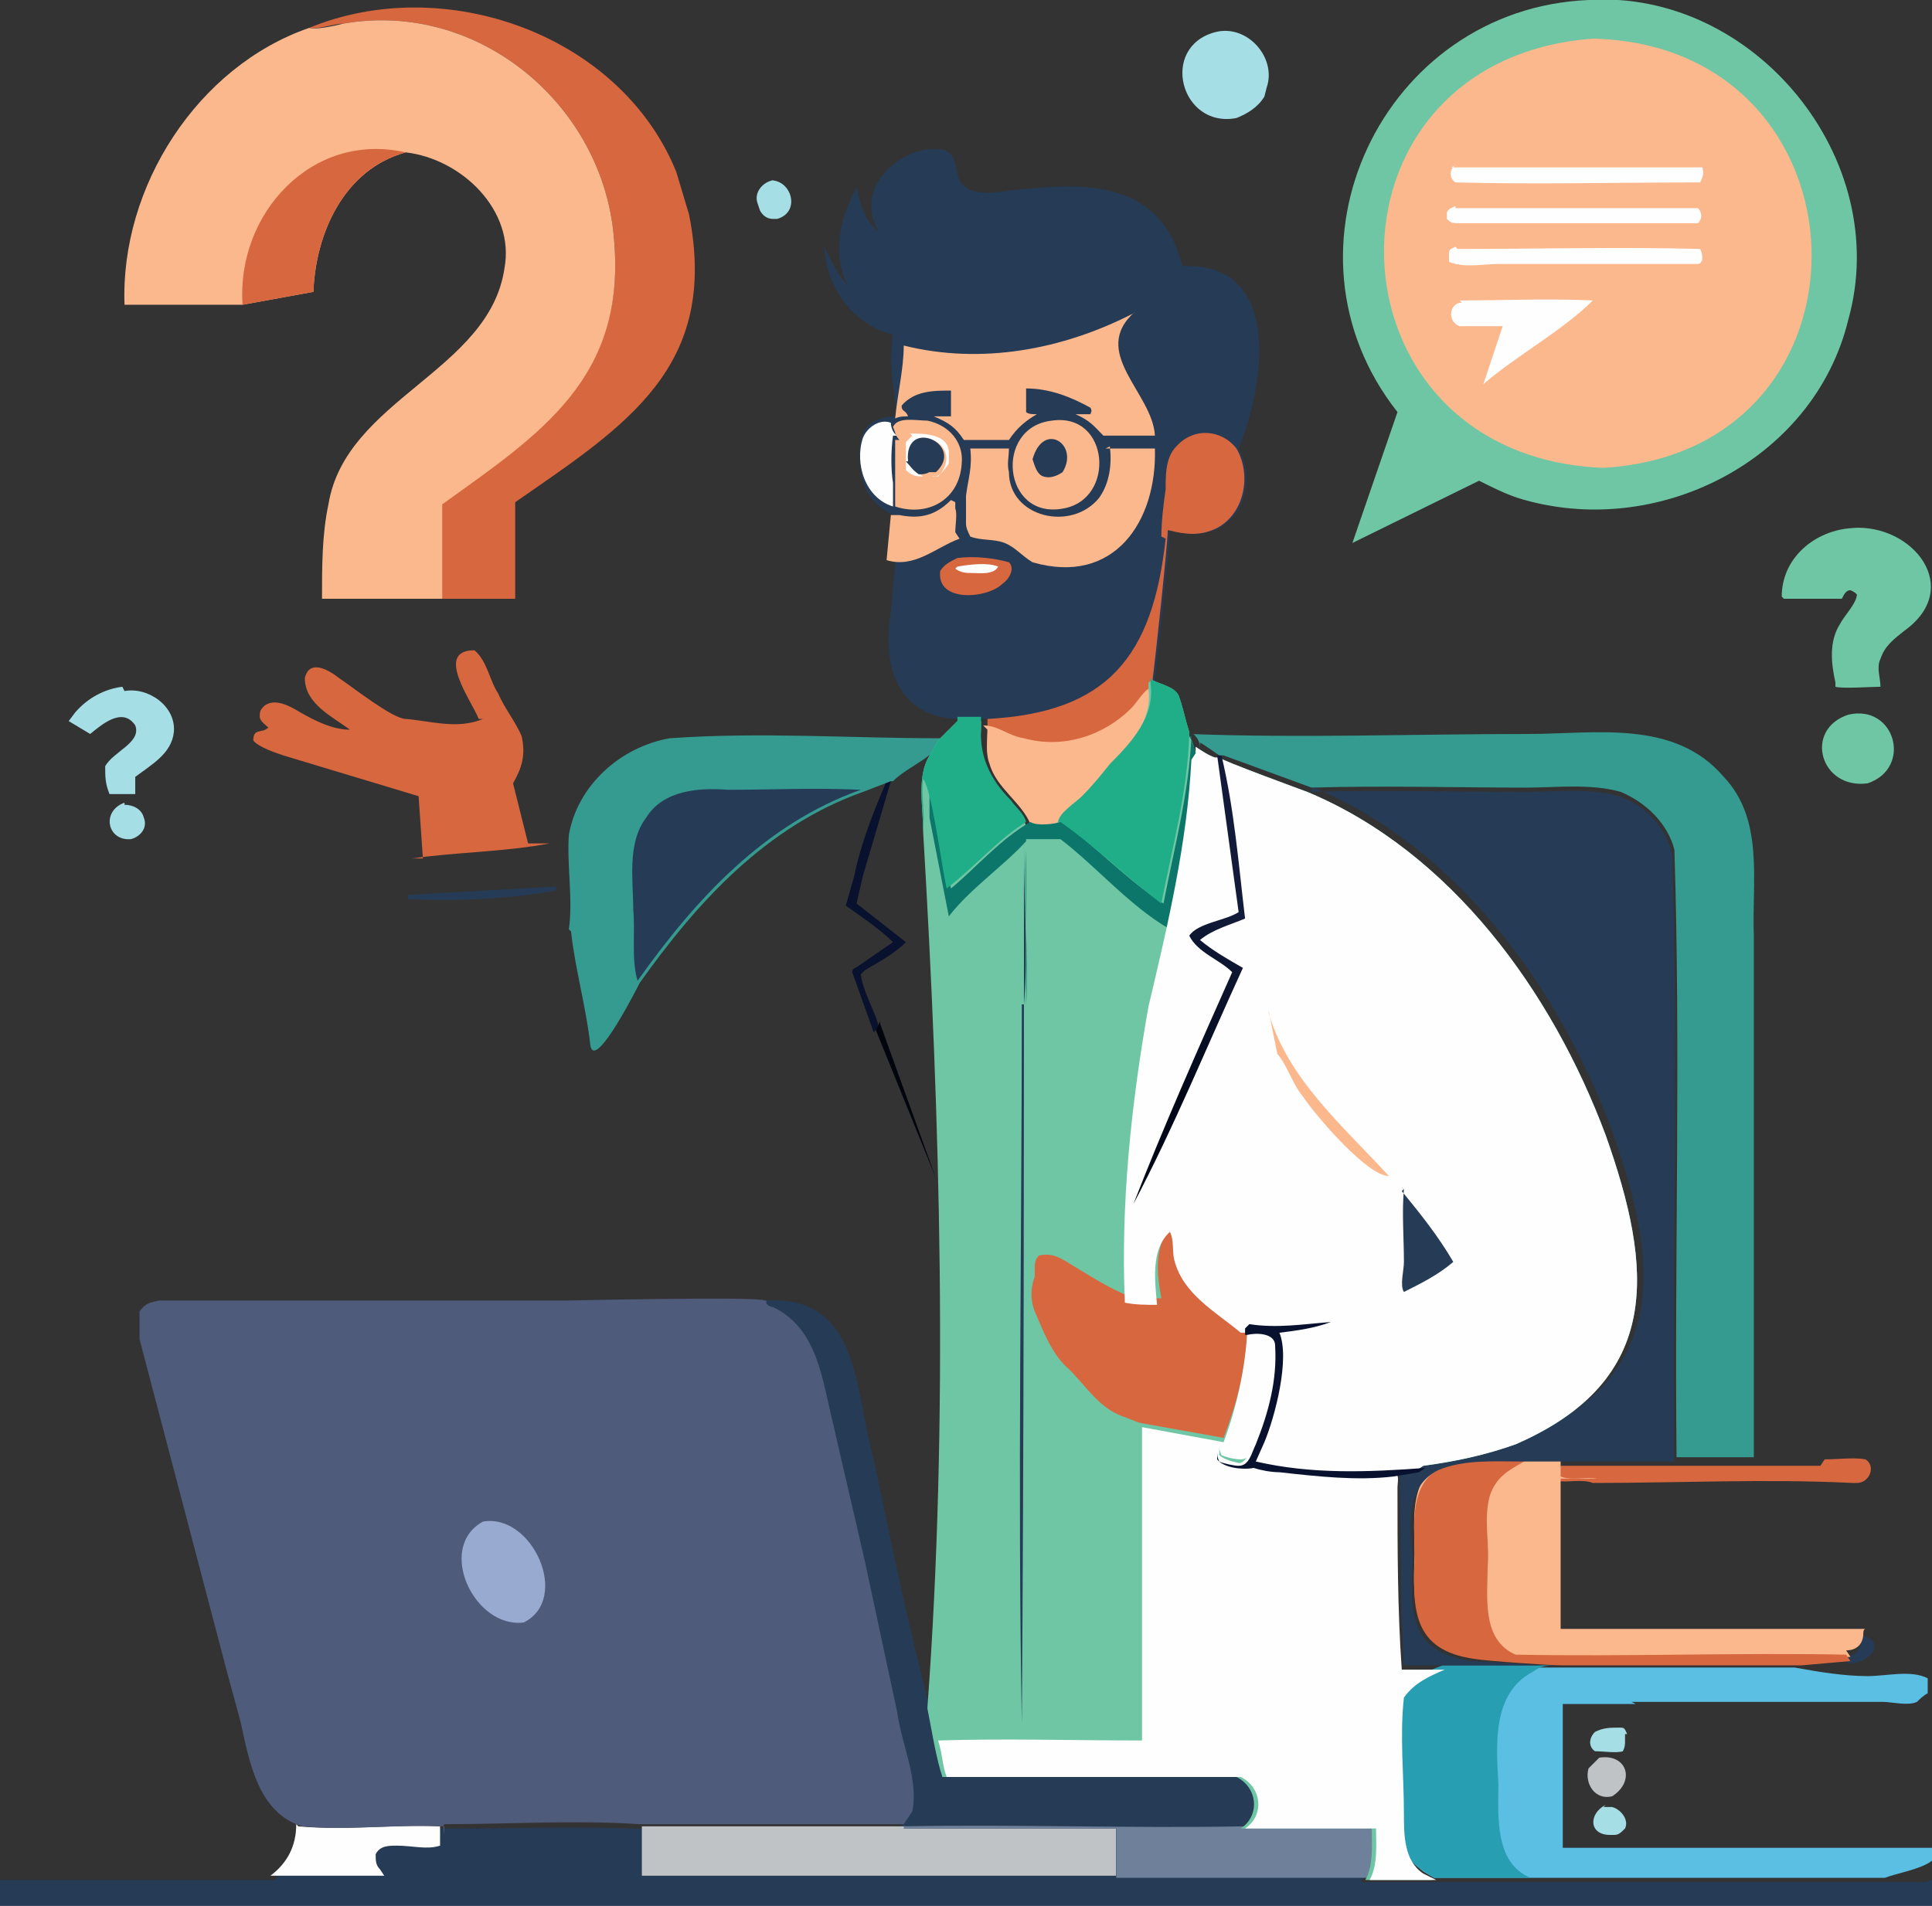
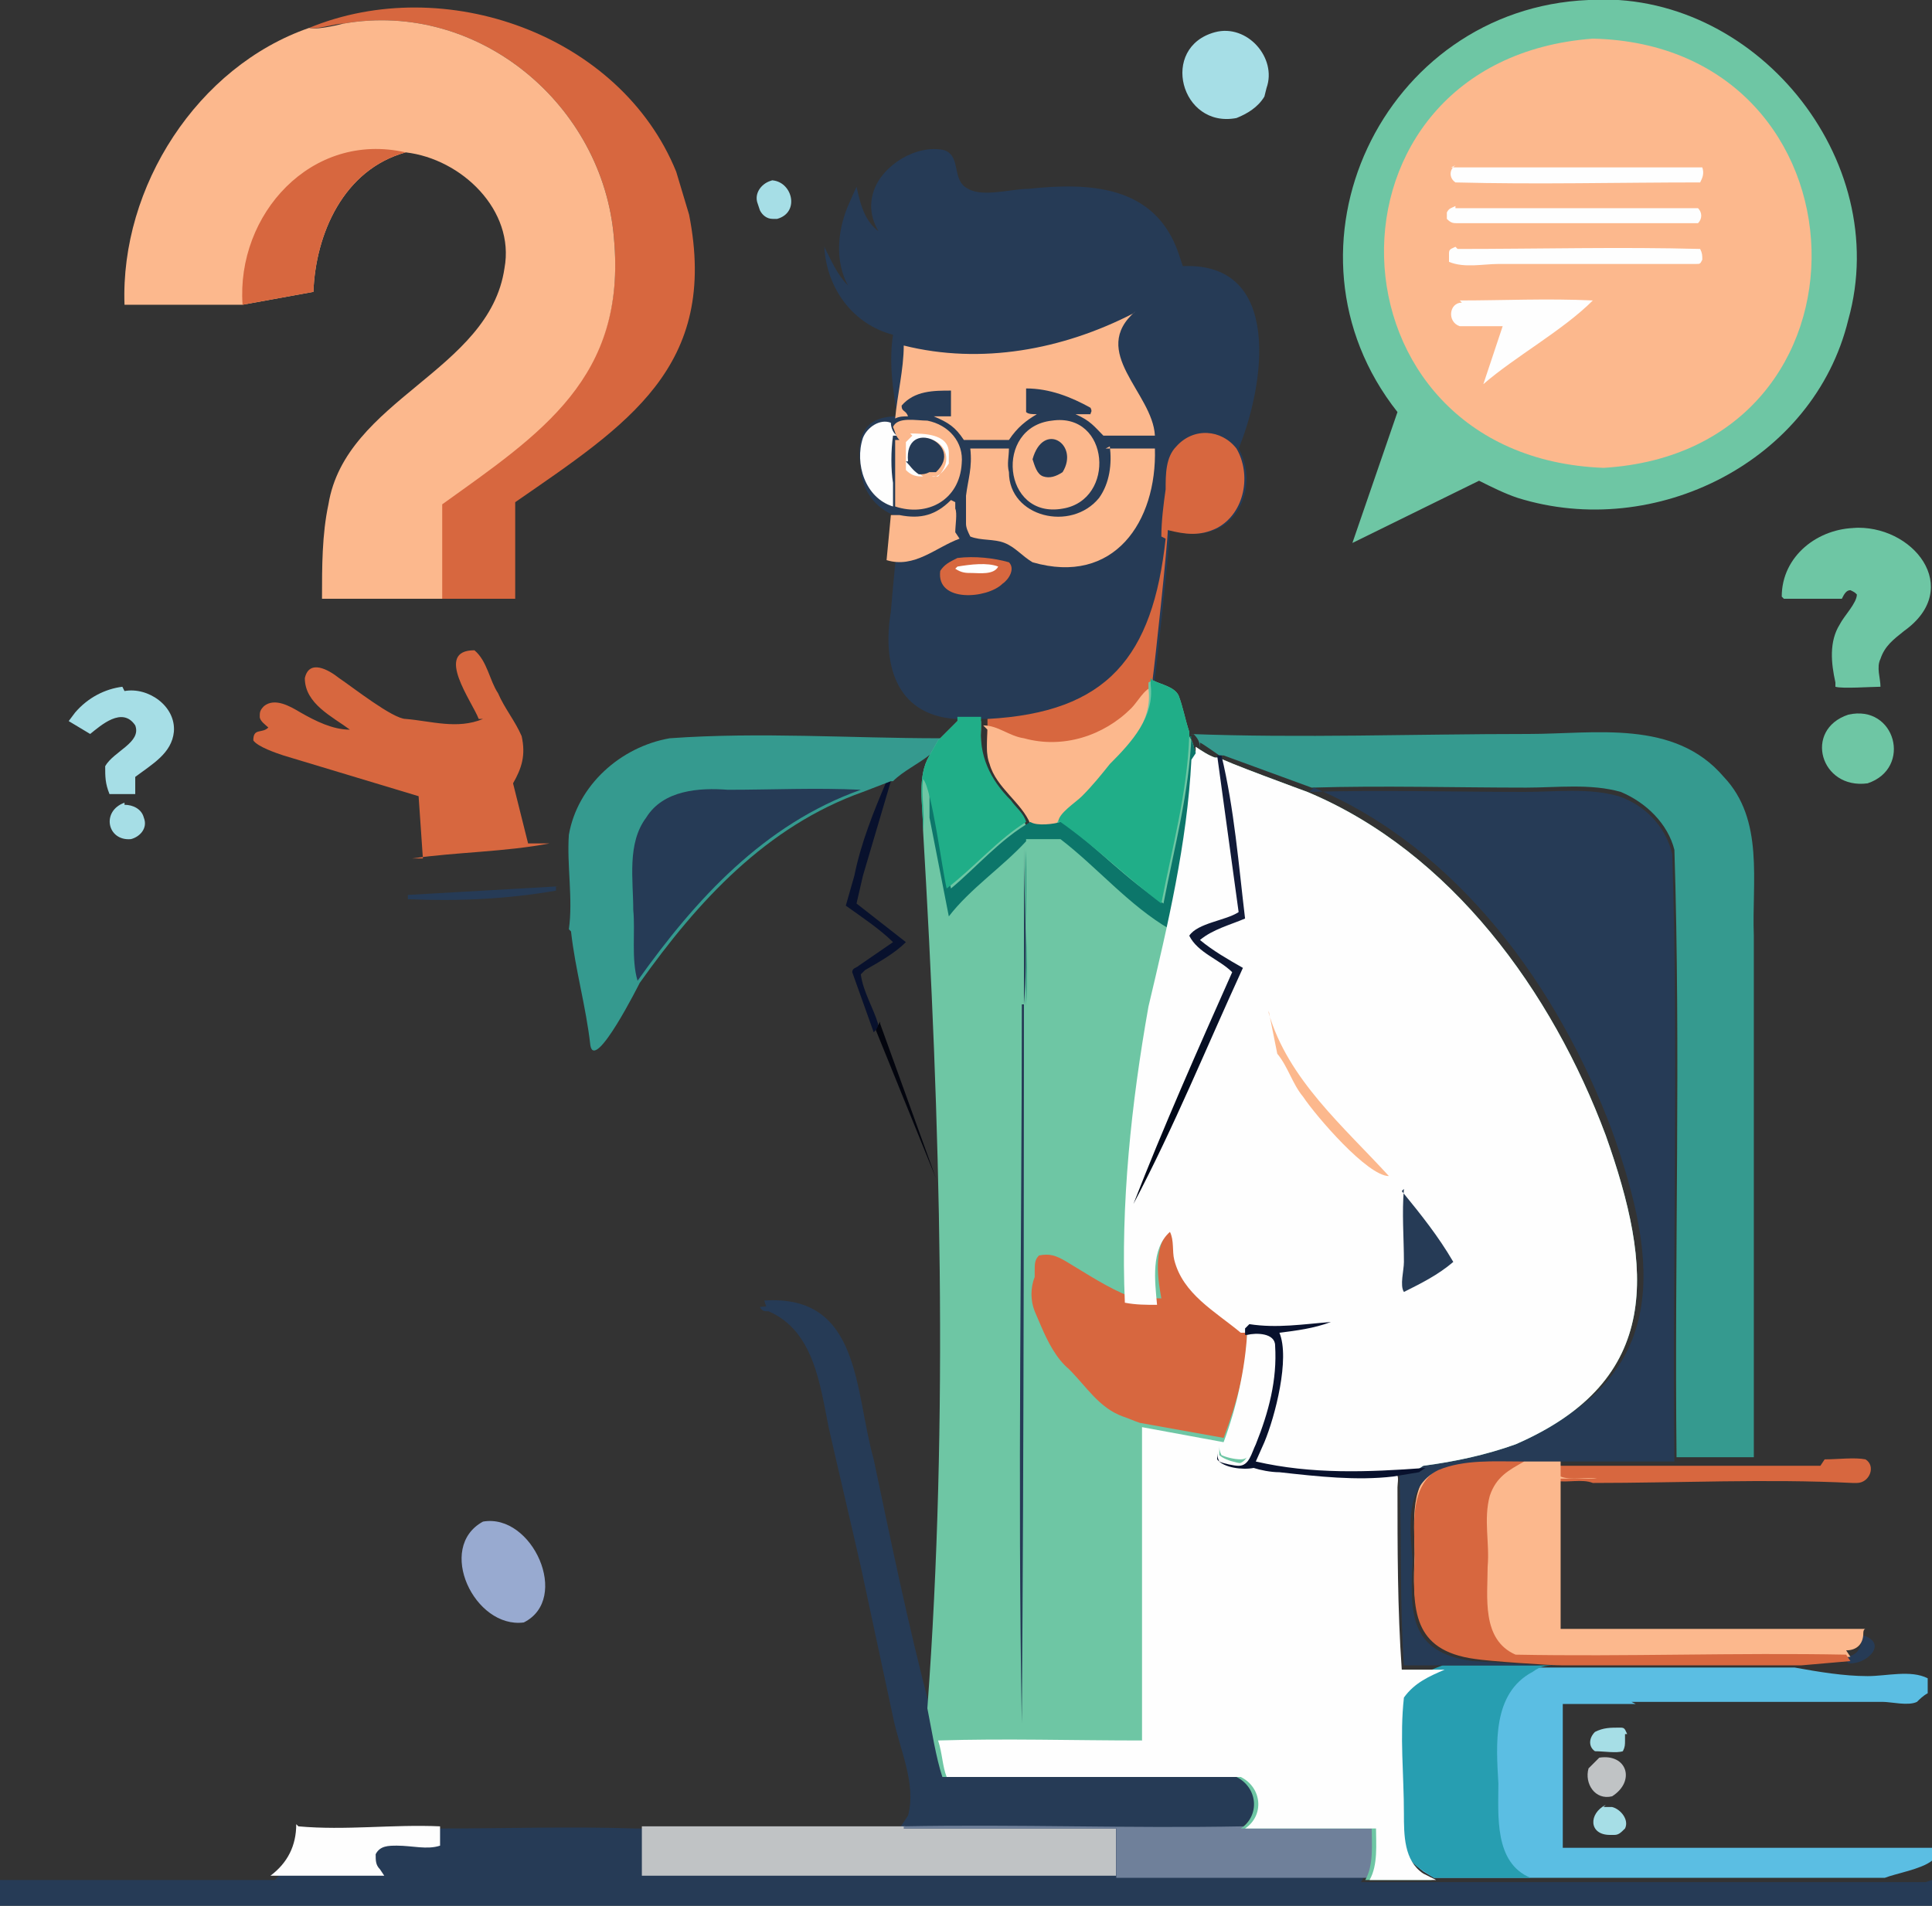
<svg xmlns="http://www.w3.org/2000/svg" id="a" viewBox="0 0 90 88.8">
  <rect x="0" y="0" width="90" height="88.8" fill="#333333" stroke="none" />
  <defs>
    <style>.c{fill:#fefefe;}.c,.d,.e,.f,.g,.h,.i,.j,.k,.l,.m,.n,.o,.p,.q,.r,.s,.t{stroke-width:0px;}.d{fill:#279eb1;}.e{fill:#6ec6a4;}.f{fill:#5bbee3;}.g{fill:url(#b);}.h{fill:#a6dee6;}.i{fill:#03050e;}.j{fill:#20ae88;}.k{fill:#08112d;}.l{fill:#4f5b7b;}.m{fill:#fcb88d;}.n{fill:#0c766a;}.o{fill:#6f809a;}.p{fill:#d7673f;}.q{fill:#c0c3c5;}.r{fill:#98aad0;}.s{fill:#359a8f;}.t{fill:#263b56;}</style>
    <linearGradient id="b" x1="52.1" y1="38.8" x2="57.4" y2="45.2" gradientTransform="translate(0 87.6) scale(1 -1)" gradientUnits="userSpaceOnUse">
      <stop offset="0" stop-color="#000818" />
      <stop offset="1" stop-color="#121b39" />
    </linearGradient>
  </defs>
  <path class="t" d="M85.9,77.2c.5,0,.8-.3.8-.8,0-.1,0-.1.1-.2,1.2.4.1,1.4-.7,1.3l-.2-.3Z" />
  <path class="i" d="M41,47.7l2.6,7.2h0l-2.8-6.9c0-.1.1-.2.2-.4Z" />
  <path class="h" d="M75.7,80.8v.3c0,.2,0,.3-.1.5-.3.1-.9,0-1.3,0-.3-.2-.3-.6,0-.9.4-.2.7-.2,1.2-.2.2,0,.2.1.3.3Z" />
  <path class="t" d="M25.9,41.3c0,0,0,.1,0,.2-2.3.4-4.6.5-6.9.4,0,0,0-.1,0-.2l7-.4Z" />
  <path class="h" d="M74.7,84.2h.4c.4.1.8.6.6,1-.2.2-.3.3-.5.3h-.2c-1,0-1-1-.2-1.4Z" />
  <path class="h" d="M5.8,37.5c.4,0,.8.2.9.6.2.5-.2.9-.6,1-1.1.1-1.4-1.3-.3-1.7Z" />
  <path class="h" d="M35.9,8.4c1,0,1.4,1.5.3,1.8h-.2c-.3,0-.5-.2-.6-.4h0c0,0-.1-.3-.1-.3-.2-.5.2-1,.7-1.1Z" />
  <path class="q" d="M74.5,81.9c1.3-.2,1.7,1.1.6,1.8-.8.2-1.3-.6-1.1-1.3.2-.2.3-.3.5-.5Z" />
  <path class="k" d="M41.4,36.4h.1s-1.3,4.4-1.3,4.4l-.3,1.3,2.3,1.8c-.5.5-1.2.9-1.9,1.3l-.2.2c.1.8.6,1.6.8,2.3,0,.1,0,.2-.2.4l-1-2.8c0-.2.2-.2.3-.3l1.6-1.1c-.6-.6-1.5-1.2-2.2-1.7l.4-1.4c.3-1.5.9-3,1.5-4.4Z" />
  <path class="e" d="M86.1,33.3c2.2-.5,3,2.5.9,3.2-2.2.3-3-2.5-.9-3.2Z" />
  <path class="h" d="M5.8,32.2c1.1-.2,2.4.7,2.3,1.9-.1,1-1,1.5-1.8,2.1v.8s-1.2,0-1.2,0c-.2-.5-.2-.8-.2-1.3.4-.7,1.7-1.1,1.4-1.9-.6-.9-1.6,0-2.1.4l-1-.6.3-.4c.6-.7,1.4-1.1,2.2-1.2Z" />
  <path class="h" d="M56.6,1.5c1.5-.4,2.9,1.2,2.4,2.6h0c0,0-.1.4-.1.4-.3.5-.8.8-1.3,1-2.6.5-3.6-3.3-1-4Z" />
  <path class="p" d="M85,68c.6,0,1.4-.1,1.9,0,.5.3.2,1.1-.4,1.1h-.2c-4-.2-8.1,0-12.1,0-.5-.2-1.2,0-1.7-.1,0-.2,0-.3,0-.5v-.2s0,0,0,0c.5,0,1.2,0,1.7,0-.3,0-.7,0-1,0,3.4,0,8.2,0,11.6,0Z" />
  <path class="e" d="M86.3,24.6c2.8-.2,5.2,2.8,2.4,4.8-.5.4-.9.7-1.1,1.3-.2.4,0,.9,0,1.3-.4,0-1.8.1-2.1,0,0,0,0-.2,0-.2-.2-.9-.3-1.9.2-2.7.2-.4.8-1,.8-1.4-.1-.1-.1-.1-.3-.2-.2,0-.3.2-.4.4-.8,0-1.8,0-2.7,0,0,0,0,0-.1-.1,0-1.9,1.7-3.2,3.5-3.2Z" />
  <path class="p" d="M22.3,33.5c-.3-.8-2.1-3.2-.2-3.2.6.5.7,1.4,1.1,2,.3.7.8,1.3,1.1,2,.2.9,0,1.5-.4,2.2l.7,2.8c.3,0,.7,0,1,0-2.1.4-4.3.4-6.4.7,0,0,0,0-.1,0h.6c0,0-.2-2.9-.2-2.9l-6.3-1.9c-.3-.1-1.2-.4-1.4-.7,0-.6.4-.3.7-.6-.1-.1-.4-.3-.4-.5,0-.2,0-.3.2-.5.5-.4,1.2,0,1.7.3.7.4,1.5.8,2.3.8-.8-.6-2.1-1.2-2.1-2.4.2-.9,1.1-.4,1.6,0,.6.4,2.5,1.9,3.1,1.9,1.2.1,2.4.5,3.6,0Z" />
  <path class="m" d="M70.9,68h.1s2.4,0,2.4,0c.3,0,.7,0,1,0-.5.1-1.2,0-1.7,0h0c0,0,0,.3,0,.3,0,.2,0,.3,0,.5.5.2,1.2,0,1.7.1h-1.7s0,7,0,7c4.7,0,9.5,0,14.2,0,0,0-.1,0-.1.2,0,.5-.3.8-.8.8l.2.3-2.3.2h-11.1c-.6,0-3.5-.2-4.1-.3-2.9-.4-2.9-2.3-2.8-4.7,0-1.5-.3-3.4,1.2-4.2,1.2-.6,2.6-.5,3.9-.5Z" />
  <path class="p" d="M70.9,68h.1s0,.1,0,.1c-.7.4-1.3.7-1.6,1.6-.3,1.1,0,2.2-.1,3.3,0,1.4-.3,3.4,1.3,4.1,5.1.1,10.3-.1,15.4,0l.2.3-2.3.2h-11.1c-.6,0-3.5-.2-4.1-.3-2.9-.4-2.9-2.3-2.8-4.7,0-1.5-.3-3.4,1.2-4.2,1.2-.6,2.6-.5,3.9-.5Z" />
  <path class="p" d="M14.4,1.3c6.3-2.6,14.5.3,17.1,6.7l.6,2c1.4,7.1-2.9,9.8-8.1,13.4v4.5s-3.5,0-3.5,0v-4.4c4.6-3.3,8.7-5.9,8.1-12.4C28.1,4.9,22.3,0,16,1.1c-.4,0-1.3.3-1.6.2Z" />
  <path class="s" d="M26.5,43.3c.2-1.4-.1-3,0-4.4.4-2.3,2.4-4.1,4.7-4.5,4.2-.3,8.4,0,12.6,0l-.4.7c-.6.5-1.3.8-1.8,1.3h-.1s-1.3.5-1.3.5c-4.5,1.6-7.7,5.1-10.4,8.9,0,0-2.1,4.2-2.3,2.9-.2-1.8-.7-3.5-.9-5.3Z" />
  <path class="t" d="M29.7,45.7c-.3-1-.1-2.3-.2-3.3,0-1.4-.3-3.1.6-4.3.8-1.3,2.5-1.4,3.8-1.3,2.1,0,4.1-.1,6.2,0-4.5,1.6-7.7,5.1-10.4,8.9Z" />
  <path class="f" d="M76.2,79.4c-1.1,0-2.3,0-3.4,0v6.7c5.7,0,11.4,0,17,0,0,0,.1,0,.2,0v.6c-.5.4-1.7.6-2.2.8h2.2c-3.3,0-20.3,0-23.2,0l-.5-.3c-.4-.3-.8-.7-.9-1.2h0c-.2-1.4,0-2.7-.1-4,0-.8-.1-2.3,0-3.1.4-.7,1.1-1,1.8-1.2h0s4.5,0,4.5,0h.9s11.1,0,11.1,0c1.1.2,2.3.4,3.4.4.9,0,2-.3,2.8.1v.7c-.2.1-.4.3-.5.4-.4.2-1.2,0-1.6,0-3.8,0-7.9,0-11.7,0Z" />
  <path class="d" d="M71.7,77.6h.9c-.5,0-.8,0-1.2.3-1.9,1-1.7,3.4-1.6,5.2,0,1.5-.2,3.7,1.5,4.4h-4.5s-.6-.4-.6-.4c-1-.6-1-1.8-.9-2.8,0-1.8-.2-3.7,0-5.4.4-.7,1.1-1,1.9-1.3h4.5Z" />
  <path class="s" d="M55.4,34.2c5.2.2,10.5,0,15.8,0,3.1,0,6.8-.7,9.1,2,1.9,2,1.3,4.9,1.4,7.4,0,7.2,0,17,0,24.3h-3.6c-.1-9.4.2-18.9-.1-28.3-.3-1.2-1.3-2.2-2.5-2.7-1.4-.4-3-.2-4.4-.2-3.3,0-6.7-.1-10,0l-4.1-1.5h-.2c-.3-.2-.7-.5-.9-.6h0c0,0,0,.4,0,.4,0-.3,0-.5-.3-.8h0Z" />
  <path class="t" d="M61,36.9c3.3-.1,6.7,0,10,0,1.5,0,3-.2,4.4.2,1.2.4,2.2,1.4,2.5,2.7.3,9.4,0,18.9.1,28.3-1.6,0-5.5,0-7,0h-.1c-1.3,0-2.7-.1-3.9.4-1.6.8-1.3,2.7-1.2,4.2-.1,2.4-.2,4.3,2.8,4.7l3.3.2c-1.4,0-5.2,0-6.5,0-.2-2.8-.1-5.7-.2-8.5,0-.2,0-.5-.1-.6l1.2-.2.3-.2c1.4-.3,2.9-.5,4.3-1,6.9-3,6.4-8.2,4.2-14.4-2.5-6.7-7.2-13.2-13.9-16Z" />
  <path class="m" d="M14.4,1.3c.3.1,1.2-.1,1.6-.2,6.3-1.1,12.1,3.8,12.6,10,.6,6.5-3.4,9.1-8,12.4v4.4s-5.6,0-5.6,0c0-1.5,0-3,.3-4.4.8-4.9,7.5-6.2,8.2-11,.5-2.7-2-5.1-4.6-5.4-2.9.8-4.2,3.8-4.3,6.5l-3.3.6h-5.5c-.2-5.5,3.4-11.1,8.6-12.9Z" />
  <path class="p" d="M11.3,14.2c-.3-4.2,3.2-8.1,7.6-7.1-2.9.8-4.2,3.8-4.3,6.5l-3.3.6Z" />
  <path class="t" d="M90,87.6v1.2c-29.9,0-60.1,0-90,0v-1.2c2.5,0,10.2,0,12.8,0l.3-.3c.6-.6.8-1.3.8-2.1,2.2.2,4.4-.1,6.6,0v.5s0,0,0,0c0-.2,0-.4,0-.5,3,0,6.1-.1,9.1,0h11.6c.2,0,.4,0,.7,0l.4-.6c.4-1.5-.4-3.1-.7-4.6-.5-2.3-1-4.7-1.5-7-.5-2.2-1-4.3-1.5-6.5-.4-2-.7-4.5-2.8-5.4-.2,0-.3,0-.4-.2h0c2.7-.3,4.1,1.5,4.3,4,1.2,4.9,2.1,9.9,3.3,14.8.2,1,.4,2.3.7,3.2h13.7c.4.2.7.5.8.9.1.6-.1,1.1-.6,1.5,1.5,0,4.6,0,6.1,0,0,.8.1,1.8-.3,2.4,5.1,0,20.9,0,26.3,0Z" />
  <path class="c" d="M13.9,85.1c2.2.2,4.4-.1,6.6,0v.5s0,.4,0,.4c-.6.2-1.3,0-2,0-.4,0-.8,0-1,.4,0,.3,0,.5.2.7l.2.3h-5.3c.8-.6,1.2-1.4,1.2-2.4Z" />
  <path class="q" d="M29.8,85.1c5.5,0,16.7,0,22.2,0v2.3s-1.3,0-1.3,0h-20.8s0-.7,0-.7c0-.4,0-1.3,0-1.6Z" />
  <path class="t" d="M35.6,60.6c4.5-.3,4.2,4.2,5.1,7.4.8,3.8,1.6,7.7,2.6,11.5.2,1,.4,2.3.7,3.2h13.7c1,.4,1.1,1.7.2,2.4,1.5,0,4.6,0,6.1,0,0,.8.2,1.8-.3,2.4h-13s1.3,0,1.3,0v-2.3s-10.6,0-10.6,0c.2,0,.4,0,.7,0l.4-.6c.4-1.5-.5-3.1-.7-4.6-.5-2.3-1-4.7-1.5-7-.5-2.2-1-4.3-1.5-6.5-.4-2-.7-4.5-2.8-5.4-.1,0-.3,0-.3-.2h0Z" />
  <path class="o" d="M42.1,85.1c5.3-.1,10.5.1,15.8,0,1.5,0,4.6,0,6.1,0,0,.8.2,1.8-.3,2.4h-13s1.3,0,1.3,0v-2.3s-10.6,0-10.6,0c.2,0,.4,0,.7,0Z" />
  <path class="t" d="M41.3,11.3c-.6-.7-.9-1.5-.6-2.4.4-1.2,2-2.2,3.3-1.9.8.3.3,1.4,1.1,1.8.7.4,2,0,2.8,0,2.8-.3,5.9-.2,7,3l.2.6c4.7-.2,3.8,5.6,2.6,8.5.7,1.2.4,3-.9,3.7-.8.4-1.5.3-2.3.1,0,.6-.6,6.2-.7,6.9v.3c.2,1.5-1,2.7-1.9,3.7-.4.5-.9,1-1.3,1.5-.3.3-1,.8-1.1,1.2-.3,0-1.1.1-1.4,0-.4-1-1.6-1.7-1.9-2.8-.2-.5-.1-1.1-.1-1.6v-.4s-1.2,0-1.2,0h-.4c-2.8-.2-3.4-2.6-3-5,.1-1.3.3-3.1.4-4.4-1-.3-1.7-1.1-1.8-2.2-.2-1.4,0-2.5,1.7-2.5-.2-1.2-.4-2.5-.2-3.8-1.9-.5-3.1-2.2-3.2-4.1.3.6.6,1.3,1.1,1.8-.6-1.1-.5-2.5,0-3.7l.4-.9c.2.9.4,1.7,1.2,2.2l.4.3Z" />
  <path class="p" d="M44.6,26c.8-.1,1.7,0,2.4.2.3.3,0,.8-.3,1-.7.7-3.1.9-2.9-.6.2-.3.4-.4.8-.6Z" />
  <path class="c" d="M44.6,26.4c.6-.1,1.4-.2,1.9,0h0c-.2.4-.9.3-1.2.3-.3,0-.5,0-.8-.2h0Z" />
  <path class="c" d="M41.6,23.6c-1.3-.4-1.8-2-1.4-3.2.2-.5.8-.9,1.3-.7,0,.2.1.5.3.6h-.2c-.1.7-.1,1.6,0,2.2v1Z" />
  <path class="m" d="M44.5,23.4c0,.1,0,.2,0,.3.1.2,0,.8,0,1.1l.2.3c-1.1.4-2.1,1.4-3.4,1l.2-2.1h.4c1,.2,1.7,0,2.4-.7Z" />
  <path class="m" d="M41.6,19.9c.2-.5,1.1-.3,1.6-.3,1,.2,1.7,1,1.6,2-.1,1.7-1.6,2.5-3.1,2v-1c0-.7,0-1.5,0-2.1h.2c-.2-.2-.2-.4-.3-.6Z" />
  <path class="c" d="M42.4,20.2c.6,0,1.8,0,1.8.9v.5c-.2.3-.5.7-.8.6h.3c1.4-1.5-1.5-2.8-1.3-.6.2.3.3.4.6.6h-.1c-.3,0-.5-.1-.7-.3v-.3c0-.3,0-.7,0-1l.3-.3Z" />
  <path class="t" d="M42.3,21.5c-.2-2.1,2.7-.8,1.3.5h-.3c-.2.1-.3.1-.5.1-.3-.2-.4-.4-.6-.6Z" />
  <path class="m" d="M49,19.6c2.7-.4,3,3.7.5,4.1-2.8.5-3.2-3.8-.5-4.1Z" />
  <path class="t" d="M48.1,21.4c.5-1.8,2.2-.7,1.4.6-.3.2-.6.3-.9.2-.3-.1-.4-.5-.5-.8Z" />
  <path class="m" d="M51.5,20.9h2.3c.1,3.4-1.9,6.4-5.7,5.3-.5-.3-.8-.7-1.3-.9-.5-.2-1.1-.1-1.6-.3-.1-.2-.2-.4-.2-.6v-1.3c.1-.8.3-1.3.2-2.2h1.8c0,.4-.1.7,0,1.1,0,2.1,2.9,2.8,4.2,1.2.5-.7.6-1.6.5-2.4Z" />
  <path class="m" d="M52.9,14.5c-2.2,1.9.8,3.8.9,5.8h-2.4c-.4-.4-.6-.7-1.3-1,.2,0,.4,0,.7,0,0-.1.1-.1,0-.3-.9-.5-1.9-.9-3-.9,0,.4,0,.7,0,1.1.1.1.3.1.5.1-.5.3-.9.6-1.3,1.2h-1.4s-.7,0-.7,0c-.4-.6-.7-.8-1.4-1.1.3,0,.5,0,.8,0v-1.2c-.8,0-1.7,0-2.3.7,0,.3.2.2.3.5-.2,0-.4,0-.6.1.1-1.1.4-2.3.4-3.4,3.6.9,7.4.2,10.7-1.5Z" />
  <path class="p" d="M54.1,25c0-.7.1-1.5.2-2.2,0-.7,0-1.5.5-2,.8-.9,2.1-.8,2.8.1.7,1.2.4,3-.9,3.7-.8.4-1.5.3-2.3.1,0,.6-.6,6.2-.7,6.9v.3c.2,1.5-1,2.7-1.9,3.7-.4.5-.9,1-1.3,1.5-.3.3-1,.8-1.1,1.2-.3,0-1.1.1-1.4,0-.4-1-1.6-1.7-1.9-2.8-.2-.5-.1-1.1-.1-1.6v-.4c5.6-.3,7.7-2.9,8.3-8.4Z" />
  <path class="m" d="M45.8,33.8c.7,0,1.2.5,1.9.6,1.8.5,3.7-.1,5-1.4.3-.3.6-.9,1-1h0c.2,1.5-.9,2.7-1.9,3.7-.4.5-.9,1-1.3,1.5-.3.3-1,.8-1.1,1.2-.3,0-1.1.1-1.4,0-.4-1-1.6-1.7-1.9-2.8-.2-.5-.1-1.1-.1-1.6Z" />
  <path class="e" d="M74,0c7.7-.5,14.2,7.4,12.1,14.9-1.6,6.6-9,10.3-15.4,8.3-.6-.2-1.2-.5-1.8-.8l-5.9,2.9,2.1-6.1C59.1,11.6,64.4.4,74,0Z" />
  <path class="m" d="M74.2,1.8c13.2.3,13.8,19.2.5,20-13.3-.5-13.8-19-.5-20Z" />
  <path class="c" d="M67.8,9.7c3.5,0,7,0,10.4,0,.3,0,.7,0,.9,0,.2.2.2.5,0,.7h-.2s-11,0-11,0c-.2,0-.3,0-.5-.2v-.3c.1-.2.2-.2.4-.3Z" />
-   <path class="c" d="M67.9,11.6c3.8,0,7.6-.1,11.3,0,.1.2.1.3.1.5-.1.2-.1.2-.3.2-3,0-6.1,0-9.2,0-.7,0-1.6.2-2.3-.1,0-.1,0-.3,0-.4,0-.2.1-.2.3-.3Z" />
+   <path class="c" d="M67.9,11.6c3.8,0,7.6-.1,11.3,0,.1.2.1.3.1.5-.1.2-.1.2-.3.2-3,0-6.1,0-9.2,0-.7,0-1.6.2-2.3-.1,0-.1,0-.3,0-.4,0-.2.1-.2.3-.3" />
  <path class="c" d="M67.6,7.8c3.6,0,7.1,0,10.7,0,.3,0,.7,0,1,0,.1.3,0,.5-.1.7-3.8,0-7.6.1-11.4,0-.3-.2-.3-.6,0-.8Z" />
  <path class="c" d="M68,14c2,0,4.1-.1,6.2,0-1.4,1.4-3.6,2.6-5.1,3.9l.9-2.7c-.7,0-1.3,0-2,0-.6-.2-.5-1.1.1-1.1Z" />
-   <path class="l" d="M35.5,60.6h.2s0,.1,0,.1c0,.1.2.2.3.2,2.1,1,2.3,3.4,2.8,5.4.5,2.2,1,4.3,1.5,6.5.5,2.3,1,4.7,1.5,7,.2,1.5,1,3.1.7,4.6l-.4.6c-.2,0-.4,0-.7,0h-11.6c-3-.2-6.1,0-9.1,0-.1.1,0,.4,0,.5h0s0-.4,0-.4c-2.2-.1-4.4.2-6.6,0-2.1-.6-2.5-3.1-2.9-4.9,0,0-.6-2.2-.6-2.2l-4.1-15.6v-.6s0-.7,0-.7c.3-.4.5-.4.9-.5h.4s0,0,0,0c1.2,0,2.4,0,3.6,0,.3,0,.6,0,.9,0h1.1s13,0,13,0c0,0,9.1-.2,9.2,0Z" />
  <path class="r" d="M22.5,70.9c2.3-.4,4.1,3.6,1.9,4.7-2.3.3-4.1-3.5-1.9-4.7Z" />
  <path class="e" d="M53.7,31.7c.4.2,1,.3,1.2.7.2.5.3,1.1.5,1.7h0c0,.1,0,.2,0,.2.2.3.2.5.3.8v-.3s0,0,0,0c.3.2.6.4.9.5h.2c0,.1,4.1,1.6,4.1,1.6,6.7,2.8,11.4,9.3,13.9,16,2.2,6.2,2.7,11.4-4.2,14.4-1.4.5-2.8.8-4.3,1l-.3.2-1.2.2c.2,0,.1.4.1.6,0,2.8,0,5.7.2,8.5h2c-.7.3-1.4.6-1.9,1.3-.2,1.8,0,3.6,0,5.4,0,1,0,2.2.9,2.8l.6.3h-3.1c.4-.7.3-1.7.3-2.4-1.4,0-4.6,0-6.1,0,.9-.6.8-1.9-.2-2.4h-13.7c-.3-.9-.5-2.2-.7-3.2,1-13.5.6-27.4-.2-40.9,0-1.2-.3-2.5.3-3.5h0s.4-.7.4-.7l.9-.9h1.1s0,.4,0,.4c-.1,1.4.4,2.5,1.4,3.5.2.3.6.6.7,1,.3.2,1.1.1,1.4,0,0-.4.8-.9,1.1-1.2.5-.5.9-1,1.3-1.5,1-1,2.1-2.2,1.9-3.7v-.3Z" />
  <path class="t" d="M47.7,46.8c.2-2.4,0-4.9,0-7.3h0c0,13.6,0,27.3-.1,40.8-.2-11.1,0-22.3,0-33.5Z" />
  <path class="n" d="M55.4,34.3c.2.3.2.5.3.8-.1,2.7-.6,5.5-1.2,8.2-1.9-1.1-3.4-2.9-5.1-4.2h-1.6c0,0,0,.5,0,.5h0c-.1,2.4.1,4.9,0,7.3v-7.7c-1.1,1.2-2.6,2.2-3.6,3.5l-.9-4.6h0c0-.3,0-.7,0-.8h0c0,.1,0,.1,0,.1h0c0-.1,0-.2,0-.2,0-.2,0-.4,0-.6v-.3c.3.4.8,4.3,1,5.1,1.2-1,2.3-2.3,3.7-3.1.3.2,1.1.1,1.4,0h.1c1.6,1.2,3,2.7,4.7,3.8.5-2.6,1.2-5.2,1.3-7.8Z" />
  <path class="j" d="M44.6,33.4h1.1s0,.4,0,.4c-.1,1.4.4,2.5,1.4,3.5.2.3.6.6.7,1-1.3.8-2.4,2.1-3.7,3.1-.2-.8-.7-4.7-1.1-5.1-.1.8.1,1.6,0,2.4,0-1.2-.3-2.5.3-3.5h0s.4-.7.4-.7l.9-.9Z" />
  <path class="j" d="M53.7,31.7c.4.2,1,.3,1.2.7.2.5.3,1.1.5,1.7h0c0,.1,0,.2,0,.2-.1,2.7-.8,5.2-1.3,7.8-1.6-1.2-3-2.6-4.7-3.8h-.1c0-.4.8-.9,1.1-1.2.5-.5.9-1,1.3-1.5,1-1,2.1-2.2,1.9-3.7v-.3Z" />
  <path class="p" d="M54.1,60.5c-.2-1.1-.4-2.6.6-3.4.1.4,0,.9.2,1.3.3,1.6,1.9,2.4,3.1,3.4h.1s.1,0,.1,0h-.1c0,1.9-.5,3.6-1.1,5.2l-3.9-.7c-.3-.1-.5-.2-.8-.3-1.1-.4-1.7-1.4-2.5-2.2-.6-.5-1-1.3-1.3-2l-.3-.7c-.2-.5-.2-1.1,0-1.6v-.3c0-.3,0-.5.2-.7.5-.1.8,0,1.3.3,1,.6,1.9,1.2,2.9,1.6.5,0,1,.1,1.5.1Z" />
  <path class="c" d="M58.2,61.9c.5-.1,1.3-.1,1.3.5,0,1.6-.3,3.1-.9,4.6-.2.4-.3,1-.8,1-.3,0-.7-.1-.9-.2-.1-.2-.1-.3-.1-.5h0c0,.2,0,.3,0,.5.3.3,1.3.5,1.7.4h0c.4.2.9.2,1.2.3,1.7.3,3.5.3,5.3.2.2,0,.1.4.1.6,0,2.8,0,5.7.2,8.5h2c-.7.3-1.4.6-1.9,1.3-.2,1.8,0,3.6,0,5.4,0,1,0,2.2.9,2.8l.6.3h-3.1c.4-.7.3-1.7.3-2.4-1.4,0-4.6,0-6.1,0,.9-.6.8-1.9-.2-2.4h-13.7c-.2-.5-.2-1.1-.4-1.7,3.1-.1,6.3,0,9.5,0v-14.6c0,0,3.8.7,3.8.7.6-1.6,1-3.4,1.1-5.1h.1Z" />
  <path class="c" d="M55.7,35.1v-.3s0,0,0,0c.3.2.6.4.9.5h.2c0,.1,4.1,1.6,4.1,1.6,6.7,2.8,11.4,9.3,13.9,16,2.2,6.2,2.7,11.4-4.2,14.4-1.4.5-2.8.8-4.3,1l-.3.2-1.2.2c-1.7.2-3.5,0-5.3-.2-.4,0-.9-.1-1.2-.2h0c-.5.1-1.4,0-1.7-.4,0-.2,0-.3,0-.4h0c0,.2,0,.3.1.5.2.1.7.2.9.2.5,0,.6-.6.8-1,.6-1.5,1-3,.9-4.6,0-.6-.9-.6-1.3-.5h-.1c0,0-.1,0-.1,0-1.2-1-2.7-1.8-3.1-3.4-.1-.4,0-.9-.2-1.3-.9.8-.7,2.3-.6,3.4-.5,0-1,0-1.5-.1-.2-4.6.3-9.3,1.1-13.8.9-3.8,1.8-7.6,2-11.5Z" />
  <path class="m" d="M59.1,47.2c.9,3.1,3.5,5.3,5.6,7.6-1,0-3.4-2.8-4-3.7-.5-.6-.7-1.4-1.2-2l-.4-2Z" />
  <path class="k" d="M58,61.9l.2-.2c1.3.2,2.5,0,3.8-.1-.8.3-1.6.4-2.4.5.5,1.2-.2,3.9-.7,5.1l-.4.9c2.6.6,5.2.5,7.9.3l-.3.2-1.2.2c-1.7.2-3.5,0-5.3-.2-.4,0-.9-.1-1.2-.2h0c-.5.1-1.4,0-1.7-.4,0-.2,0-.3,0-.4h0c0,.2,0,.3.1.5.2.1.7.2.9.2.5,0,.6-.6.8-1,.6-1.5,1-3,.9-4.6,0-.6-.9-.6-1.3-.5h-.1Z" />
  <path class="t" d="M65.3,55.5c.9,1.1,1.7,2.1,2.4,3.3-.7.6-1.5,1-2.3,1.4-.2-.3,0-1,0-1.4,0-1.1-.1-2.3,0-3.4Z" />
  <path class="g" d="M56.7,35.2h.2c.6,2.5.8,5.1,1.1,7.6-.7.3-1.5.5-2.1,1,.6.5,1.3.9,2,1.3-1.7,3.7-3.2,7.4-5.1,11,1.4-3.6,3-7.2,4.6-10.8-.6-.6-1.6-.9-2-1.7.4-.6,1.7-.7,2.3-1.1l-1-7.3Z" />
</svg>